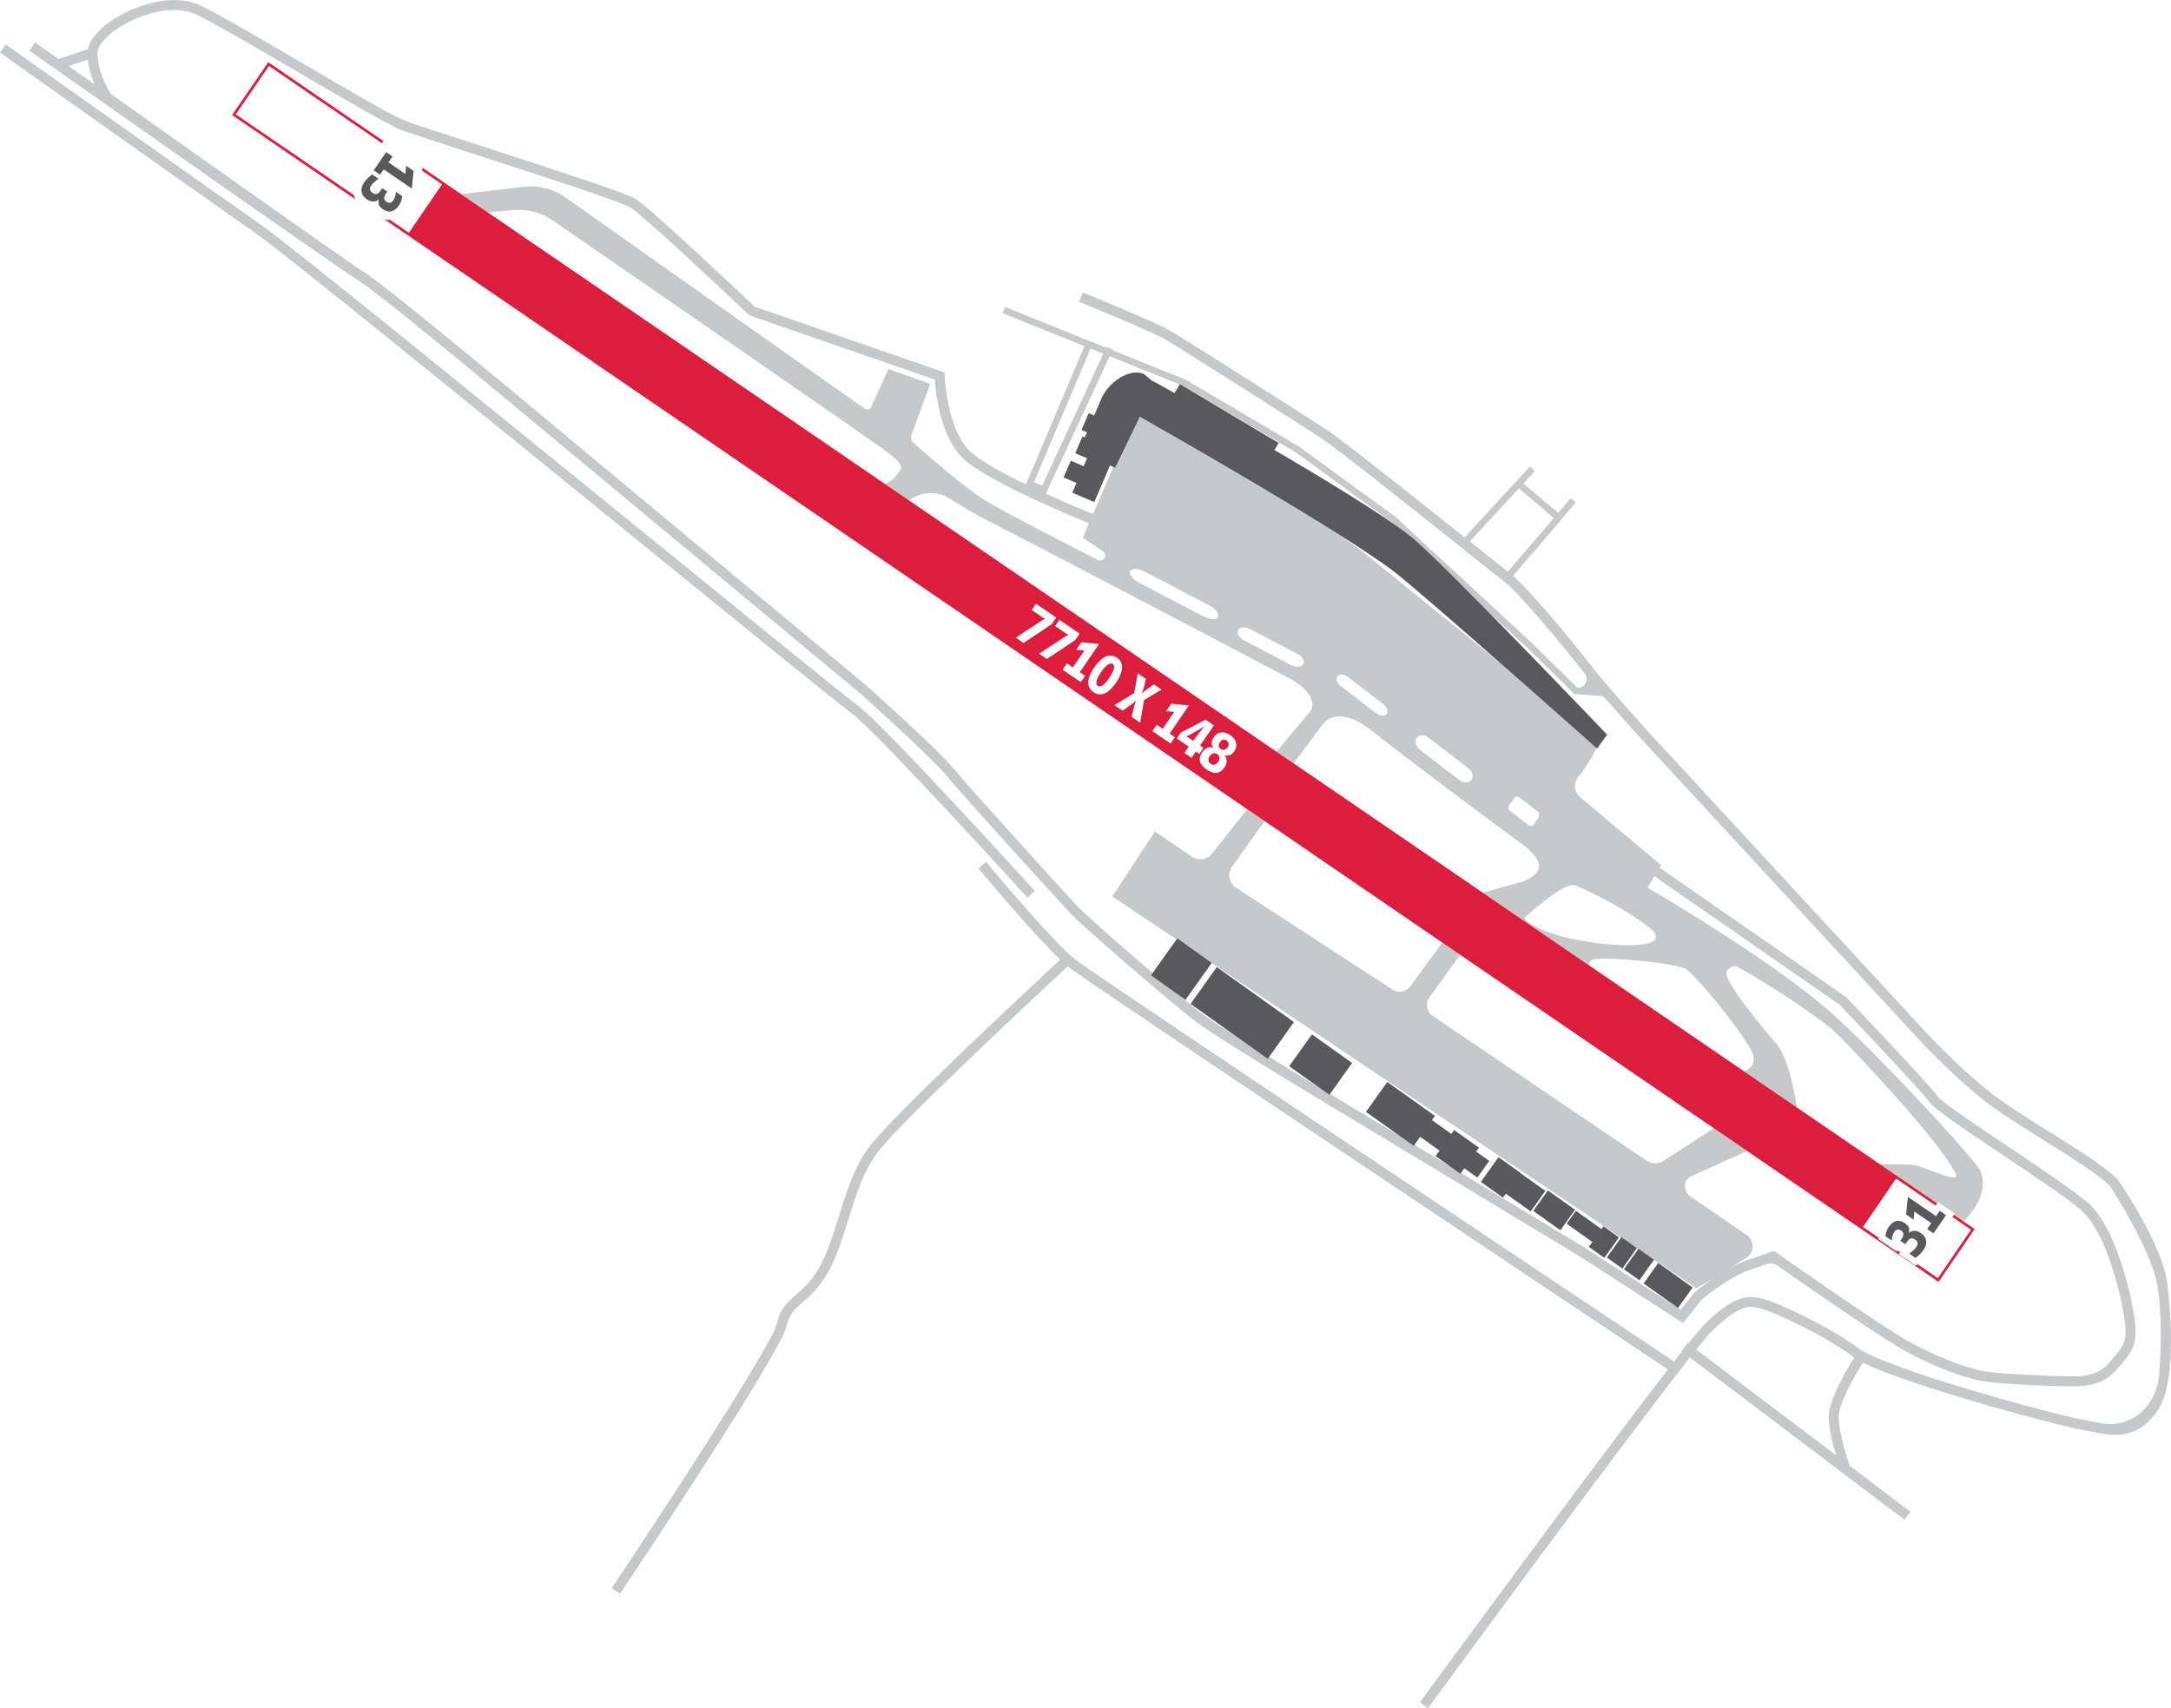
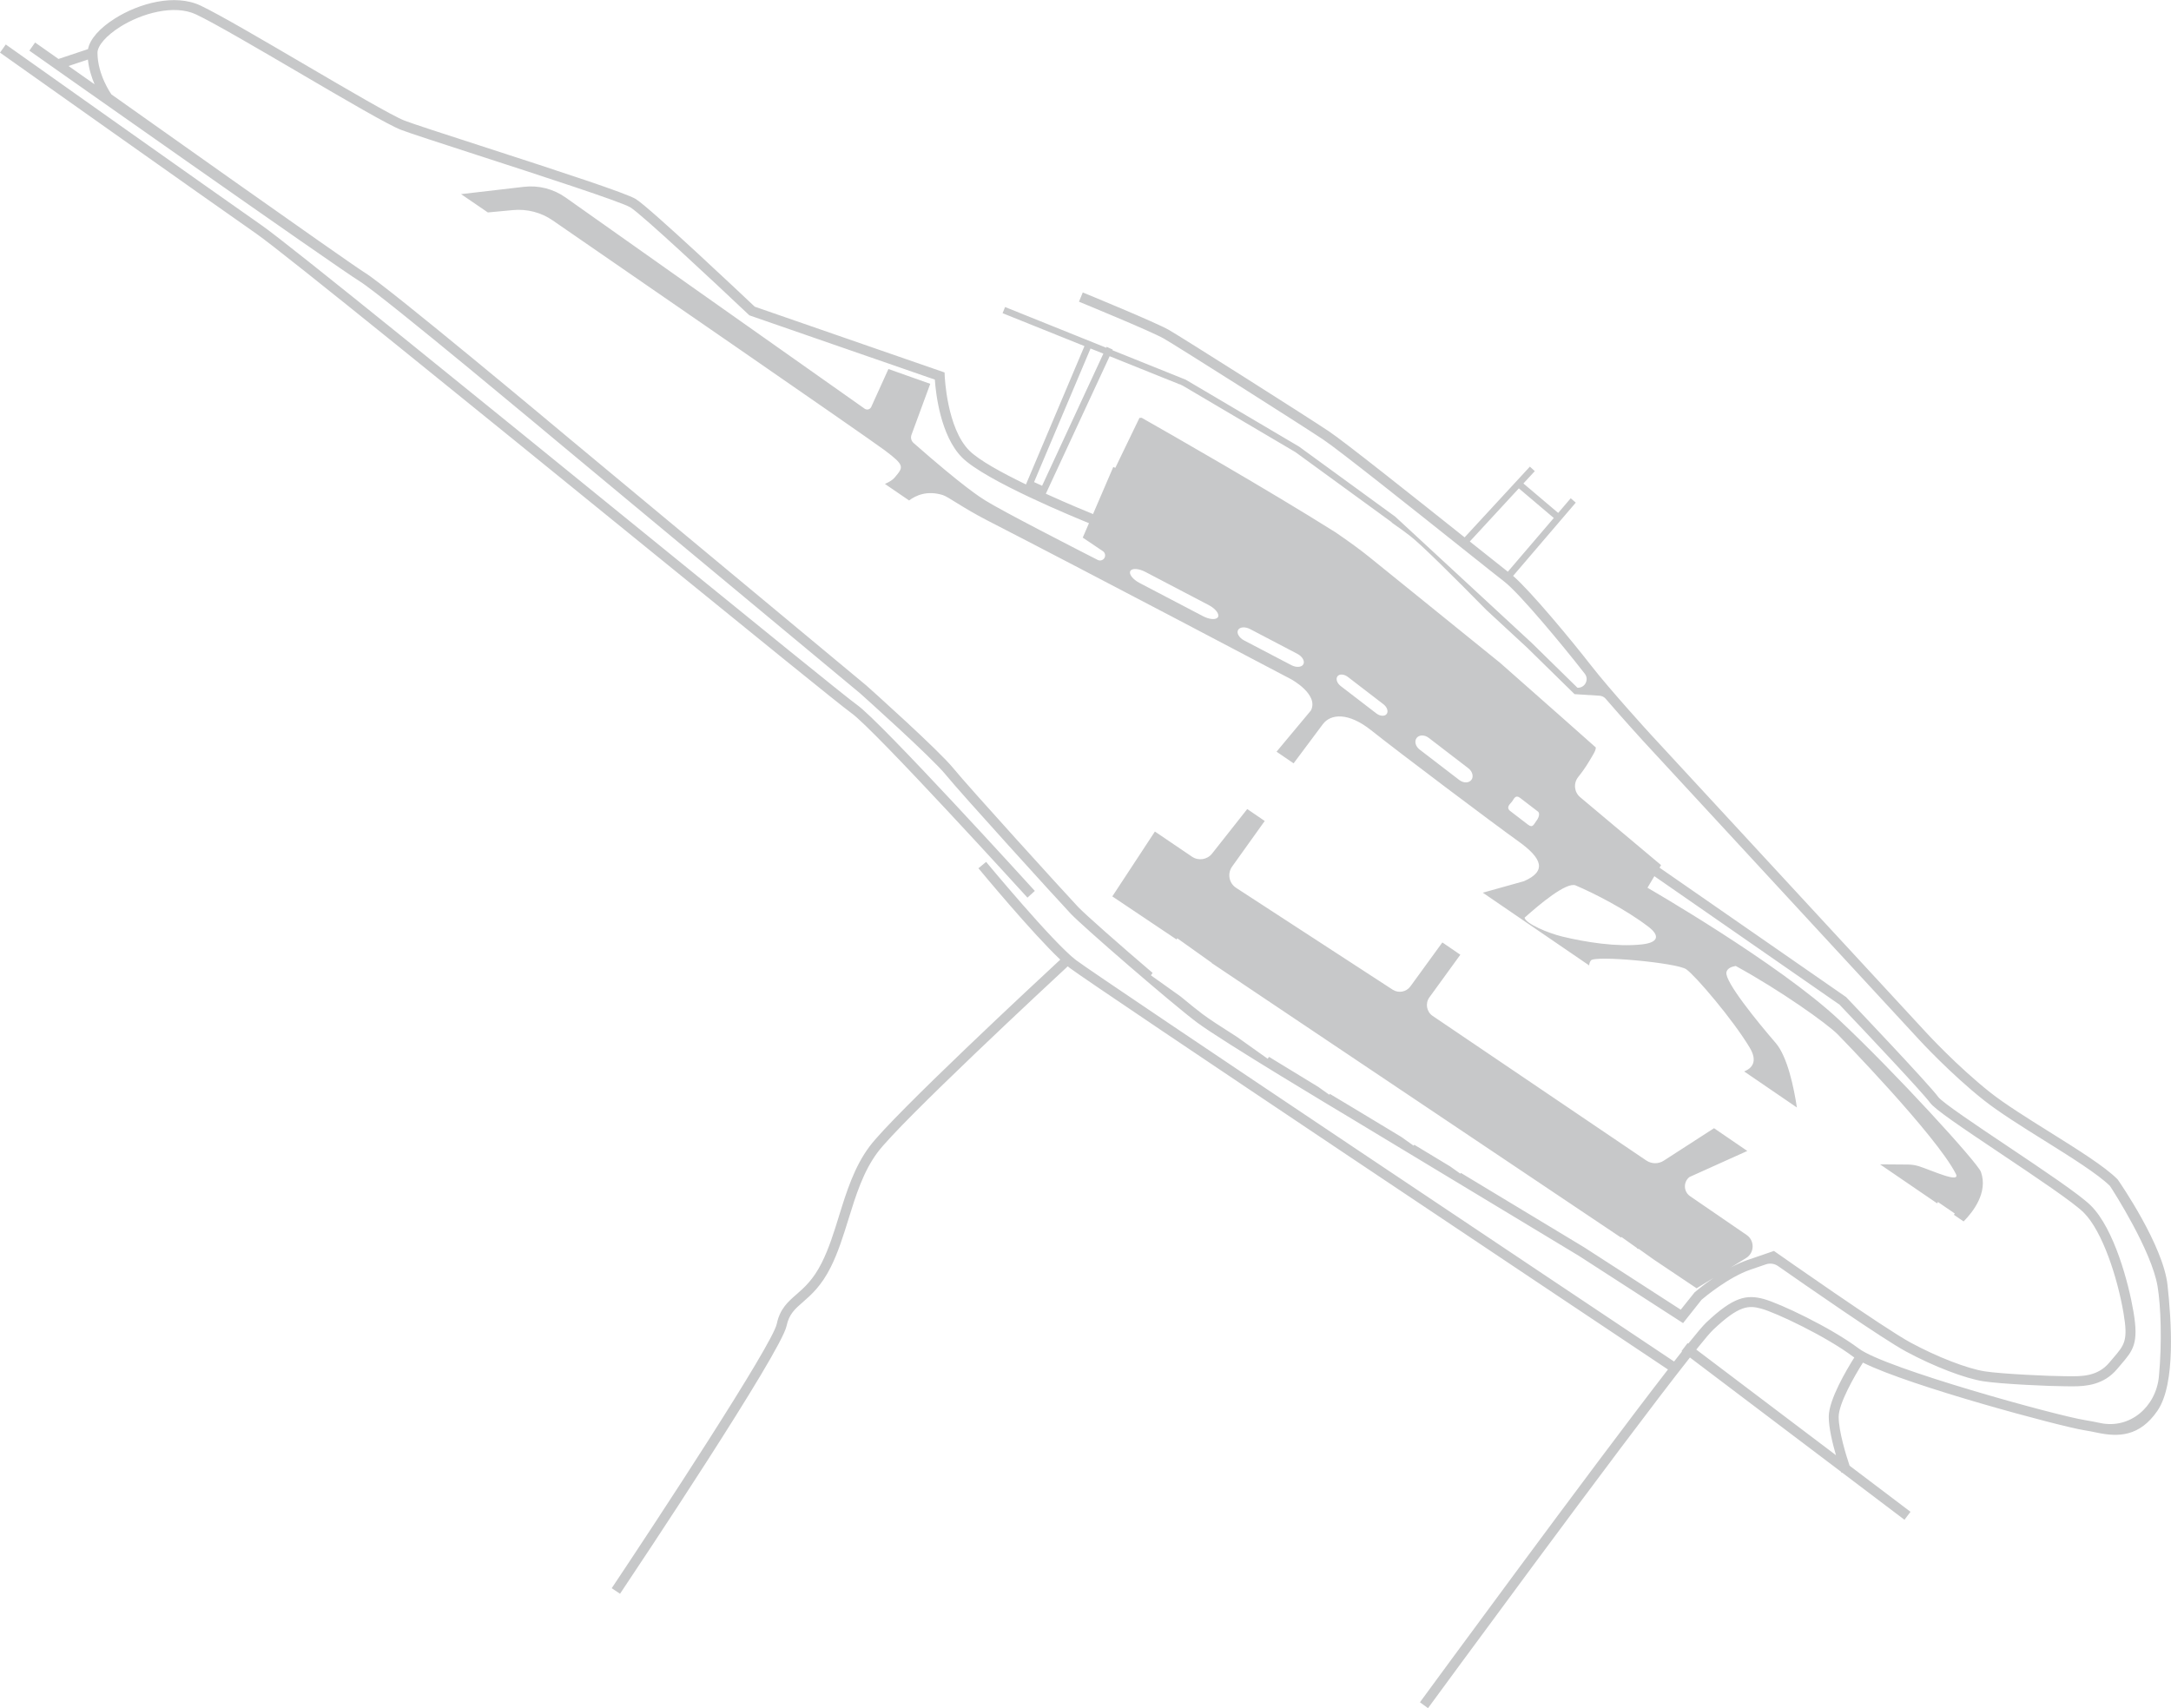
<svg xmlns="http://www.w3.org/2000/svg" version="1.2" baseProfile="tiny" id="Layer_1" x="0px" y="0px" viewBox="0 0 514.39 404.74" overflow="visible" xml:space="preserve">
  <path fill="#C7C8C9" d="M201.71,168.96c5.44,3.84,41.37,43.34,41.73,43.74l1.75-1.59c-1.49-1.64-36.47-40.09-42.12-44.08  c-2.26-1.59-24.56-19.72-50.39-40.71c-37.47-30.45-84.1-68.34-90.58-72.86C51.34,45.95,1.87,10.9,1.37,10.54L0,12.47  c0.5,0.35,49.98,35.41,60.75,42.92c6.41,4.47,53.01,42.33,90.45,72.76C178.12,150.04,199.39,167.32,201.71,168.96z M513.57,304.54  c-1.01-9.44-11.32-24.35-11.76-24.98l-0.13-0.16c-3-3-9.33-6.96-16.03-11.15c-5.21-3.26-10.61-6.63-14.12-9.41  c-7.75-6.14-14.98-13.99-15.05-14.07l-65.47-70.86c-0.09-0.1-9.48-10.38-14.02-16.21c-4.53-5.83-14.22-17.53-18.48-21.24  l14.85-17.36l-1.2-1.03l-2.97,3.47l-8.24-6.98l2.7-2.92l-1.16-1.07l-15.47,16.76c-11.75-9.36-28.51-22.7-32.16-25.13  c-5.56-3.71-34.98-22.35-37.92-24.03c-3.11-1.78-19.68-8.58-20.39-8.87l-0.9,2.19c0.17,0.07,17.13,7.03,20.11,8.74  c2.93,1.67,32.24,20.25,37.79,23.95c3.69,2.46,21.44,16.6,33.19,25.96c4.78,3.81,8.56,6.82,9.67,7.67  c3.62,2.77,14.14,15.48,18.71,21.36c0.12,0.15,0.24,0.31,0.37,0.47c1.1,1.39,0.03,3.43-1.74,3.32l-10.81-10.6l-32.35-29.93  l-22.8-16.61l-26.85-15.85l-17.36-6.98l0.07-0.15l-1.43-0.66l-0.1,0.22l-23.98-9.65l-0.59,1.46l19.4,7.8l-13.86,32.78  c-5.64-2.73-11.14-5.73-13.43-8.03c-5.32-5.32-5.81-17.57-5.82-17.69l-0.03-0.81l-44.98-15.59c-2.45-2.32-24.72-23.34-28.17-25.5  c-2.19-1.37-17.29-6.31-36.79-12.63c-8.55-2.77-15.94-5.16-17.99-5.95c-2.86-1.1-13.45-7.31-23.69-13.31  c-9.9-5.8-20.13-11.8-24.65-13.95c-6.1-2.9-14.61-0.56-20.33,3.06c-3.64,2.3-5.9,4.89-6.36,7.25l-6.99,2.33  c-3.36-2.37-5.42-3.82-5.54-3.9l-1.36,1.93c2.97,2.09,72.72,51.23,78.3,54.68c5.48,3.38,47.64,38.67,48.06,39.02l70.45,58.57  c0.17,0.15,16.97,15.17,20.34,19.34c3.41,4.22,26.57,29.7,29.61,32.92c2.83,3,23.85,21.21,29.86,25.72  c5.92,4.44,34.38,21.46,35.59,22.18l54.94,33.16l24.67,15.93l4.39-5.54c0.74-0.63,6.42-5.37,11.58-7.13l3.65-1.25  c0.98-0.34,2.05-0.18,2.9,0.41c6.02,4.21,24.82,17.29,30.31,20.24c6.58,3.55,13.97,6.38,18.37,7.06c4.31,0.66,15.81,1.17,19.16,1.17  c0.29,0,0.59,0,0.9,0.01c0.35,0,0.71,0.01,1.09,0.01c3.15,0,7.34-0.35,10.47-4.07c0.3-0.36,0.59-0.7,0.87-1.02  c2.97-3.46,4.32-5.03,3.02-12.65c-1.14-6.71-4.55-19.55-10.07-25.07c-2.6-2.6-11.33-8.45-19.78-14.11  c-7.26-4.86-15.48-10.37-16.41-11.66c-2.17-3-20.93-22.72-21.73-23.56l-0.08-0.09l-44.21-30.67l0.36-0.61l-19.17-16.09  c-1.44-1.21-1.63-3.33-0.45-4.8c0.78-0.97,1.68-2.2,2.56-3.67c1.03-1.72,1.6-2.57,1.6-3.31c-1.88-1.67-12.06-10.72-22.66-20.04  c-11.2-9.09-24.16-19.52-30.99-25.07c-2.08-1.69-4.81-3.67-7.94-5.82c-16.42-10.33-39.34-23.41-46.01-27.19  c-0.18,0-0.36,0-0.53,0.02l-5.72,11.84l-0.48-0.21c-1.61,3.78-3.4,7.93-4.8,11.16c-1.03-0.42-5.74-2.34-11.18-4.82l15.12-32.58  l16.62,6.68l0.03-0.05l0.35,0.21l0.27,0.11l26.74,15.77l22.63,16.48l0.4,0.37c1.59,1.1,3.01,2.12,4.18,3.04  c2.59,2.01,9.94,9.29,18.06,17.54l9.66,8.93l11.21,10.99l5.95,0.38c0.55,0.04,1.06,0.29,1.42,0.71c4.29,4.98,8.76,9.87,8.83,9.95  l65.47,70.87c0.07,0.08,7.42,8.07,15.32,14.32c3.61,2.86,9.06,6.27,14.33,9.56c6.24,3.9,12.68,7.93,15.53,10.74  c0.85,1.24,9.88,15.38,11.29,23.79c0.78,4.67,1.08,13.33,0.32,21.35c-0.68,7.18-6.82,12.52-13.88,11.05  c-0.04-0.01-0.09-0.02-0.13-0.03c-1.1-0.23-2.23-0.46-3.44-0.65c-6.79-1.07-47.37-12.26-53.62-16.95  c-6.79-5.09-18.83-10.74-22.52-11.75c-4.1-1.12-7.19-0.57-13.67,5.57c-0.74,0.7-2.22,2.45-4.26,4.99l-0.16-0.12l-1.43,1.89  l0.11,0.08c-0.59,0.75-1.22,1.55-1.88,2.39c-16.3-10.88-136.56-91.19-141.73-95.14c-5.44-4.16-21.11-23.06-21.27-23.25l-1.82,1.51  c0.58,0.7,12.7,15.33,19.39,21.65c-4.91,4.55-39.54,36.72-45.17,44.24c-3.65,4.87-5.49,10.79-7.26,16.51  c-1.22,3.94-2.38,7.67-4.08,11.07c-2.01,4.02-4.15,5.89-6.03,7.53c-1.99,1.74-3.88,3.38-4.63,6.95  c-1.04,4.96-28.59,46.9-39.11,62.64l1.97,1.32c3.9-5.83,38.13-57.16,39.46-63.47c0.59-2.79,1.96-3.99,3.87-5.65  c1.95-1.7,4.37-3.82,6.59-8.26c1.79-3.57,3.02-7.57,4.22-11.43c1.71-5.53,3.49-11.25,6.89-15.79c5.51-7.35,41.07-40.38,45.05-44.07  c0.17,0.14,0.34,0.27,0.49,0.39c5.28,4.04,124.24,83.47,141.72,95.14c-18.34,23.68-56.74,76.1-58.76,78.85l1.91,1.4  c0.53-0.72,45.56-62.2,62.06-83.09l35.82,27.09c0.05,0.13,0.08,0.22,0.09,0.25l0.16-0.06l14.76,11.17l1.43-1.89l-14.43-10.92  c-0.75-2.22-2.59-8.08-2.59-11.58c0-3.12,3.69-9.6,5.75-12.85c11.2,5.61,47.04,15.17,52.31,16c1.15,0.18,2.25,0.41,3.32,0.63  c4.82,1,9.93,0.97,14.17-5.25C515.59,327.82,514.44,312.69,513.57,304.54z M348.25,128.31l11.62-12.59l8.28,7.02l-10.89,12.73  C355.73,134.27,352.37,131.59,348.25,128.31z M16.24,15.64l4.59-1.53c0.23,2.23,0.88,4.25,1.58,5.87  C20.14,18.38,18.06,16.92,16.24,15.64z M373.34,209.81c4.41,1.88,11.8,5.64,17.23,9.79c2.81,2.15,2.34,3.75-1.54,4.18  c-5.94,0.66-13.38-0.53-18.88-1.86c-3.28-0.79-8.58-3.01-8.93-4.46C364.8,214.25,371.19,208.9,373.34,209.81z M358.26,189.93  c0.46-0.63,0.79-1.67,1.86-0.9l4.29,3.29c0.45,0.35,0.29,1.32-0.37,2.17c-0.65,0.85-0.86,1.79-2,0.92l-4.29-3.29  C356.79,191.22,357.8,190.55,358.26,189.93z M335.66,174.86c0.59-0.77,1.87-0.78,2.86-0.02l9.38,7.2c0.99,0.76,1.31,2,0.72,2.77  c-0.59,0.77-1.87,0.78-2.86,0.02l-9.38-7.2C335.38,176.87,335.06,175.63,335.66,174.86z M316.9,160.25c0.46-0.6,1.56-0.54,2.44,0.14  l8.44,6.48c0.89,0.68,1.23,1.72,0.77,2.32c-0.46,0.6-1.56,0.54-2.44-0.14l-8.44-6.48C316.78,161.89,316.44,160.85,316.9,160.25z   M293.34,149.29c0.39-0.74,1.66-0.84,2.84-0.23l11.21,5.87c1.18,0.62,1.82,1.72,1.43,2.46c-0.39,0.74-1.66,0.84-2.84,0.23  l-11.21-5.87C293.59,151.13,292.95,150.03,293.34,149.29z M267.81,135.32c0.38-0.72,1.97-0.64,3.55,0.19l15.05,7.88  c1.58,0.83,2.56,2.09,2.18,2.81c-0.38,0.72-1.97,0.64-3.55-0.19l-15.05-7.88C268.41,137.3,267.43,136.05,267.81,135.32z   M258.02,123.97c-0.9,2.07-1.48,3.42-1.48,3.42l4.77,3.21c0.54,0.36,0.69,1.08,0.36,1.63v0c-0.33,0.54-1.02,0.74-1.58,0.45  c-4.51-2.3-22.83-11.67-26.73-14.15c-1.07-0.68-5.05-3.14-16.91-13.57c-0.54-0.48-0.74-1.24-0.49-1.92l4.45-12.09l-9.91-3.51  l-4.07,8.98c-0.27,0.6-1.01,0.8-1.55,0.43C179.97,79.3,146.03,55.3,134,46.79c-2.87-2.03-6.39-2.93-9.88-2.52L109.24,46l6.35,4.34  l5.96-0.56c3.33-0.31,6.66,0.55,9.41,2.45c16.37,11.28,74.53,51.37,78.69,54.49c4.85,3.64,4.4,3.95,2.31,6.46  c-0.49,0.59-1.37,1.08-2.29,1.49l5.73,3.92c1.63-1.24,4.31-2.42,7.99-1.28c1.31,0.41,4.68,2.99,10.48,5.98  c22.87,11.74,72.04,37.66,72.04,37.66s6.62,3.57,4.7,7.4l-8.15,9.77l4.04,2.76c2.19-2.94,5.45-7.32,6.93-9.28  c1.86-2.48,6.04-2.85,11.43,1.43c7.03,5.59,29.23,22.28,34.89,26.32c5.66,4.05,6.8,7.07,1.32,9.46l-9.74,2.72l25.21,17.24  c0-0.39,0.11-0.78,0.4-1.18c0.92-1.26,20.4,0.55,22.6,2.09c2.2,1.54,11.05,11.93,15.01,18.53c1.99,3.31,0.59,4.91-1.29,5.68  l12.49,8.54c-0.68-4.51-2.2-12.03-5.04-15.31c-4.18-4.84-12.1-14.53-11.66-16.73c0.18-0.9,1.14-1.32,2.2-1.5  c10.48,5.73,21.64,13.64,24.21,16.25c0,0,23.24,23.77,27.95,33.01c1.22,2.4-5.73-0.83-8.68-1.78c-0.86-0.27-1.75-0.42-2.66-0.42  l-6.62-0.05l13.52,9.24l-0.18,0.26l0.39-0.57l3.98,2.72l-0.39,0.57l0.18-0.26l2.3,1.57c2.24-2.26,5.83-6.85,4.11-11.73  c-0.77-2.17-20.33-23.6-33.67-36.09c-14.26-13.35-45.34-31.25-45.34-31.25l1.63-2.74l43.87,30.44c6.74,7.09,19.78,20.94,21.44,23.23  c1.12,1.56,7.2,5.67,17.02,12.24c7.96,5.34,16.99,11.38,19.42,13.82c4.44,4.44,7.99,15.44,9.41,23.79  c1.11,6.52,0.28,7.49-2.49,10.71c-0.28,0.32-0.57,0.67-0.88,1.04c-2.78,3.31-6.63,3.26-9.72,3.22c-0.33,0-0.64-0.01-0.93-0.01  c-3.21,0-14.67-0.51-18.8-1.14c-4.16-0.64-11.24-3.37-17.61-6.81c-6.3-3.39-31.65-21.21-31.9-21.38l-0.49-0.35l-6.35,2.18  c-1.31,0.45-2.63,1.07-3.91,1.75l3.65-2.24c2.01-1.23,2.09-4.13,0.14-5.47l-13.4-9.19c-1.57-1.08-1.65-3.36-0.16-4.54l13.71-6.18  l-7.88-5.39l-11.91,7.69c-1.26,0.82-2.89,0.8-4.14-0.04l-50.62-34.26c-1.45-0.98-1.8-2.98-0.77-4.4l7.33-10.1l-4.26-2.91  l-7.57,10.41c-0.97,1.34-2.82,1.68-4.21,0.78l-37.09-24.13c-1.69-1.1-2.12-3.39-0.95-5.03l7.73-10.81l-4.14-2.83l-8.33,10.55  c-1.15,1.46-3.23,1.78-4.76,0.74l-8.79-5.96l-10.09,15.37l15.21,10.2l0.19-0.27l8.16,5.81l-0.03,0.04l97,65.06l0.1-0.14l3.67,2.61  l-0.03,0.04l0.32,0.22l0.07-0.1l3.67,2.61l10.11,6.78l4.04-2.47c-2.56,1.75-4.38,3.32-4.52,3.44l-3.28,4.1l-22.9-14.79l-29.19-17.62  l-0.13,0.18l-2.42-1.72l-8.49-5.13l-0.16,0.22l-2.94-2.09l-11.65-7.03c-0.08-0.05-2.15-1.28-5.25-3.15l-0.14,0.2l-2.63-1.87  c-3.44-2.08-7.59-4.61-11.65-7.11l-0.32,0.45l-7.31-5.2c-3.63-2.3-6.62-4.25-8.09-5.36c-1.22-0.91-3.06-2.4-5.24-4.2l-7.03-5.01  l0.41-0.57c-7.63-6.5-15.99-13.87-17.69-15.67c-3.03-3.21-26.1-28.59-29.49-32.78c-3.49-4.32-19.9-18.99-20.63-19.64l-70.48-58.6  c-1.74-1.46-42.72-35.75-48.34-39.22C82.71,62.32,26.4,22.37,26.4,22.37c-0.03-0.05-3.3-4.62-3.3-9.87c0-1.68,2.1-4.08,5.35-6.13  C33.46,3.2,41.25,0.94,46.5,3.44c4.43,2.11,14.62,8.08,24.47,13.85c10.8,6.33,20.99,12.3,24.03,13.47c2.11,0.81,9.53,3.21,18.11,6  c14.41,4.67,34.15,11.07,36.27,12.39c2.71,1.69,19.49,17.35,27.98,25.39l0.19,0.18l43.95,15.23c0.2,2.99,1.28,13.28,6.46,18.47  C233.54,113.98,255.23,122.84,258.02,123.97z M246.91,115.11l-1.9-0.88l13.38-31.65l3.04,1.22L246.91,115.11z M433.3,335.7  c0,2.64,0.89,6.31,1.71,9.12l-33.1-25.03c1.92-2.39,3.31-4.04,4-4.69c6.2-5.88,8.45-5.81,11.42-5c3.45,0.94,15.26,6.51,21.72,11.36  c0.09,0.07,0.19,0.14,0.3,0.21C437.54,324.54,433.3,331.67,433.3,335.7z" />
-   <path fill="#59595B" d="M288.3,229.16l-6.21,8.72l18.28,13.02l6.21-8.72L288.3,229.16z M349.76,272.88l0.66-0.92l-5.88-4.19  l-0.66,0.93l-4.59-3.27l0.71-1l-11.3-8.05l-5.05,7.09l11.3,8.05l1.53-2.15l4.59,3.27l-0.93,1.31l5.88,4.19l0.93-1.31l3.09,2.2  l2.81-3.94L349.76,272.88z M305.46,252.65l9.52,6.78l5.38-7.55l-9.52-6.78L305.46,252.65z M278.95,222.35l-6.25,8.77l8.17,5.81  l6.24-8.77L278.95,222.35z M93.19,47.48c-0.45,0.66-1,0.76-1.65,0.31c-0.9-0.62-0.43-1.43,0.05-2.14l0.17-0.24l-1.2-0.82  c-0.6,0.88-1.12,1.91-2.31,1.1c-0.65-0.44-0.77-1.07-0.32-1.71c0.45-0.66,1.09-1.15,1.73-1.63l-1.48-1.01  c-0.74,0.53-1.4,1.15-1.91,1.9c-0.98,1.43-0.87,2.95,0.63,3.97c0.92,0.63,1.95,0.82,2.86,0.04l0.03,0.02  c-0.33,1.08,0.08,1.74,0.96,2.34c1.48,1.01,2.83,0.46,3.77-0.93c0.47-0.69,0.67-1.36,0.81-2.18l-1.51-1.04  C93.73,46.17,93.6,46.88,93.19,47.48z M96.05,41.22l-4.01-2.74l0.96-1.4l-1.5-1.03l-2.95,4.31l1.5,1.03l0.86-1.26l6.67,4.56L98,40.5  l-1.77-1.21L96.05,41.22z M378.4,177.39l2.38-3.3c0,0-39.83-41.79-46.65-47.09c-6.41-4.98-19.66-13.06-32.17-20.37l1-1.66  l-23.4-13.95l-1.27,2.11c-3.19-1.78-5.12-2.84-5.12-2.84l-0.05,0.08l-2.04-1.73c-3.61-1.59-8.55,2.15-10.1,5.77l-1.73,4.04  l-1.29-0.55l-1.7,3.97l1.29,0.55l-0.53,1.24l-0.55-0.24l-1.7,3.97l2.79,1.2l-0.8,1.88l-3.05-1.31l-1.7,3.97l3.05,1.31l-0.99,2.3  l5.21,2.23l3.71-8.67l1.24,0.55l5.85-12.09c8.12,4.61,47.05,26.8,59.89,36.43C336.36,139.98,378.4,177.39,378.4,177.39z   M455.15,292.2c-0.93-0.63-1.95-0.82-2.86-0.04l-0.04-0.02c0.33-1.08-0.08-1.74-0.96-2.34c-1.48-1.01-2.83-0.46-3.78,0.93  c-0.47,0.69-0.67,1.36-0.81,2.18l1.51,1.04c0.08-0.71,0.21-1.42,0.62-2.02c0.45-0.66,1-0.76,1.65-0.31c0.9,0.62,0.43,1.43-0.05,2.14  l-0.17,0.24l1.2,0.82c0.6-0.88,1.12-1.91,2.31-1.1c0.65,0.44,0.76,1.07,0.32,1.71c-0.45,0.66-1.09,1.15-1.73,1.63l1.48,1.01  c0.74-0.53,1.4-1.15,1.91-1.9C456.76,294.74,456.64,293.22,455.15,292.2z M360.25,277.98l0.03-0.05l-5.23-3.73l-4.17,5.86l5.24,3.73  l0.67-0.94l5.9,4.2l3.46-4.86L360.25,277.98z M459.58,286.91l-0.86,1.26l-6.67-4.56l-0.42,4.19l1.77,1.21l0.18-1.93l4.01,2.74  l-0.96,1.4l1.5,1.03l2.95-4.31L459.58,286.91z M388.22,295.89l-3.46,4.86l3.67,2.61l3.46-4.86L388.22,295.89z M389.43,304.13  l8.15,5.8l3.46-4.86l-8.14-5.8L389.43,304.13z M366.75,282.08l-3.46,4.86l6.43,4.58l3.46-4.86L366.75,282.08z M379.93,290.58  l-0.47,0.66l-6.08-4.33l-2.17,3.05l6.08,4.33l-0.83,1.16l3.67,2.61l3.46-4.86L379.93,290.58z M384.18,293.13l-3.46,4.86l3.67,2.61  l3.46-4.86L384.18,293.13z" />
-   <path fill="#DB1E3D" d="M285.33,172.12c-0.53,0.35-1.06,0.68-1.62,1l-1.85,1.04c-0.27,0.14-0.54,0.24-0.82,0.32  c0.61,0.28,1.12,0.7,1.66,1.07c0.87-1.15,1.74-2.3,2.65-3.41L285.33,172.12z M63.55,14.76L55,27.26l29.22,19.98  c-0.22-0.37-0.35-0.73-0.44-1.06L55.87,27.1l7.85-11.48L90.5,33.94l0.35-0.52l-27.05-18.5L63.55,14.76z M462.96,287.86l-0.35,0.52  l4.4,3.01l-7.85,11.48l-4.81-3.29l-0.46,0.33l-4.07-2.78l0.44-0.34l-0.79-0.54l-0.04,0.35l-4.37-2.99l0.06-0.33l-3.71-2.54  l7.85-11.48l9.36,6.4l0.35-0.52L100.08,39.74l-0.07,0.71l4.72,3.23l-7.85,11.48l-4.46-3.05c-0.07,0-0.13,0.02-0.2,0.02  c-0.34,0-0.72-0.05-1.12-0.16l367.95,251.6l0.26,0.18l8.55-12.51L462.96,287.86z M240.67,151.1l5.77-3.79  c0.38-0.25,0.77-0.48,1.16-0.68c-0.22-0.12-0.46-0.25-0.67-0.39l-2.47-1.69l1.01-1.48l4.79,3.27l-1.04,1.53l-6.7,4.49L240.67,151.1z   M246.21,154.9l5.77-3.79c0.38-0.25,0.77-0.48,1.16-0.68c-0.22-0.12-0.46-0.25-0.67-0.39l-2.47-1.69l1.01-1.48l4.79,3.27l-1.04,1.53  l-6.71,4.49L246.21,154.9z M256.08,161.64l-4.31-2.95l1.03-1.5l1.4,0.96l2.74-4.01l-1.93-0.18l1.21-1.77l4.19,0.42l-4.56,6.67  l1.26,0.86L256.08,161.64z M259.08,164.01c-2.22-1.52-0.98-4.15,0.21-5.89c1.18-1.72,3.21-3.75,5.37-2.27  c2.16,1.48,1.01,4.12-0.16,5.83C263.29,163.43,261.32,165.55,259.08,164.01z M270.15,171.26l-2.02-1.38l0.6-2.47  c0.12-0.48,0.27-0.95,0.46-1.4l-0.02-0.02c-0.35,0.36-0.73,0.67-1.13,0.96l-2.08,1.45l-1.92-1.31l4.69-2.84l0.85-4.7l1.94,1.33  c-0.28,1.16-0.49,2.33-0.98,3.44l0.02,0.02c0.86-0.84,1.87-1.47,2.86-2.15l1.78,1.22l-4.12,2.48L270.15,171.26z M277.36,176.19  l-4.31-2.95l1.03-1.5l1.4,0.96l2.74-4.01l-1.93-0.18l1.21-1.77l4.19,0.42l-4.56,6.67l1.26,0.86L277.36,176.19z M283.36,178.09  l-1.03,1.5l-1.7-1.16l1.03-1.5l-2.82-1.93l0.97-1.42l5.83-3.04l1.97,1.34l-3.27,4.79l0.81,0.55l-0.97,1.42L283.36,178.09z   M292.43,178.04c-0.58,0.86-1.22,1.14-2.26,0.97l-0.02,0.02c0.74,0.95,0.6,1.88-0.05,2.83c-1.18,1.72-2.61,1.58-4.19,0.49  c-1.54-1.05-2.21-2.4-1.07-4.07c0.64-0.94,1.49-1.48,2.64-1.08l0.02-0.02c-0.63-0.87-0.51-1.62,0.08-2.47  c1-1.47,2.55-1.45,3.93-0.51C292.86,175.13,293.42,176.6,292.43,178.04z M260.91,159.23c-0.44,0.64-1.76,2.65-0.81,3.3  c0.97,0.66,2.29-1.24,2.71-1.86c0.41-0.6,1.79-2.66,0.83-3.32C262.73,156.72,261.31,158.64,260.91,159.23z M288.41,178.71  c-0.67-0.46-1.36-0.15-1.78,0.46c-0.42,0.61-0.46,1.37,0.21,1.82c0.68,0.47,1.36,0.17,1.8-0.47  C289.06,179.92,289.08,179.17,288.41,178.71z M290.63,175.46c-0.6-0.41-1.21-0.15-1.59,0.41c-0.39,0.57-0.41,1.22,0.2,1.63  c0.6,0.41,1.22,0.15,1.6-0.4C291.23,176.53,291.25,175.88,290.63,175.46z" />
</svg>